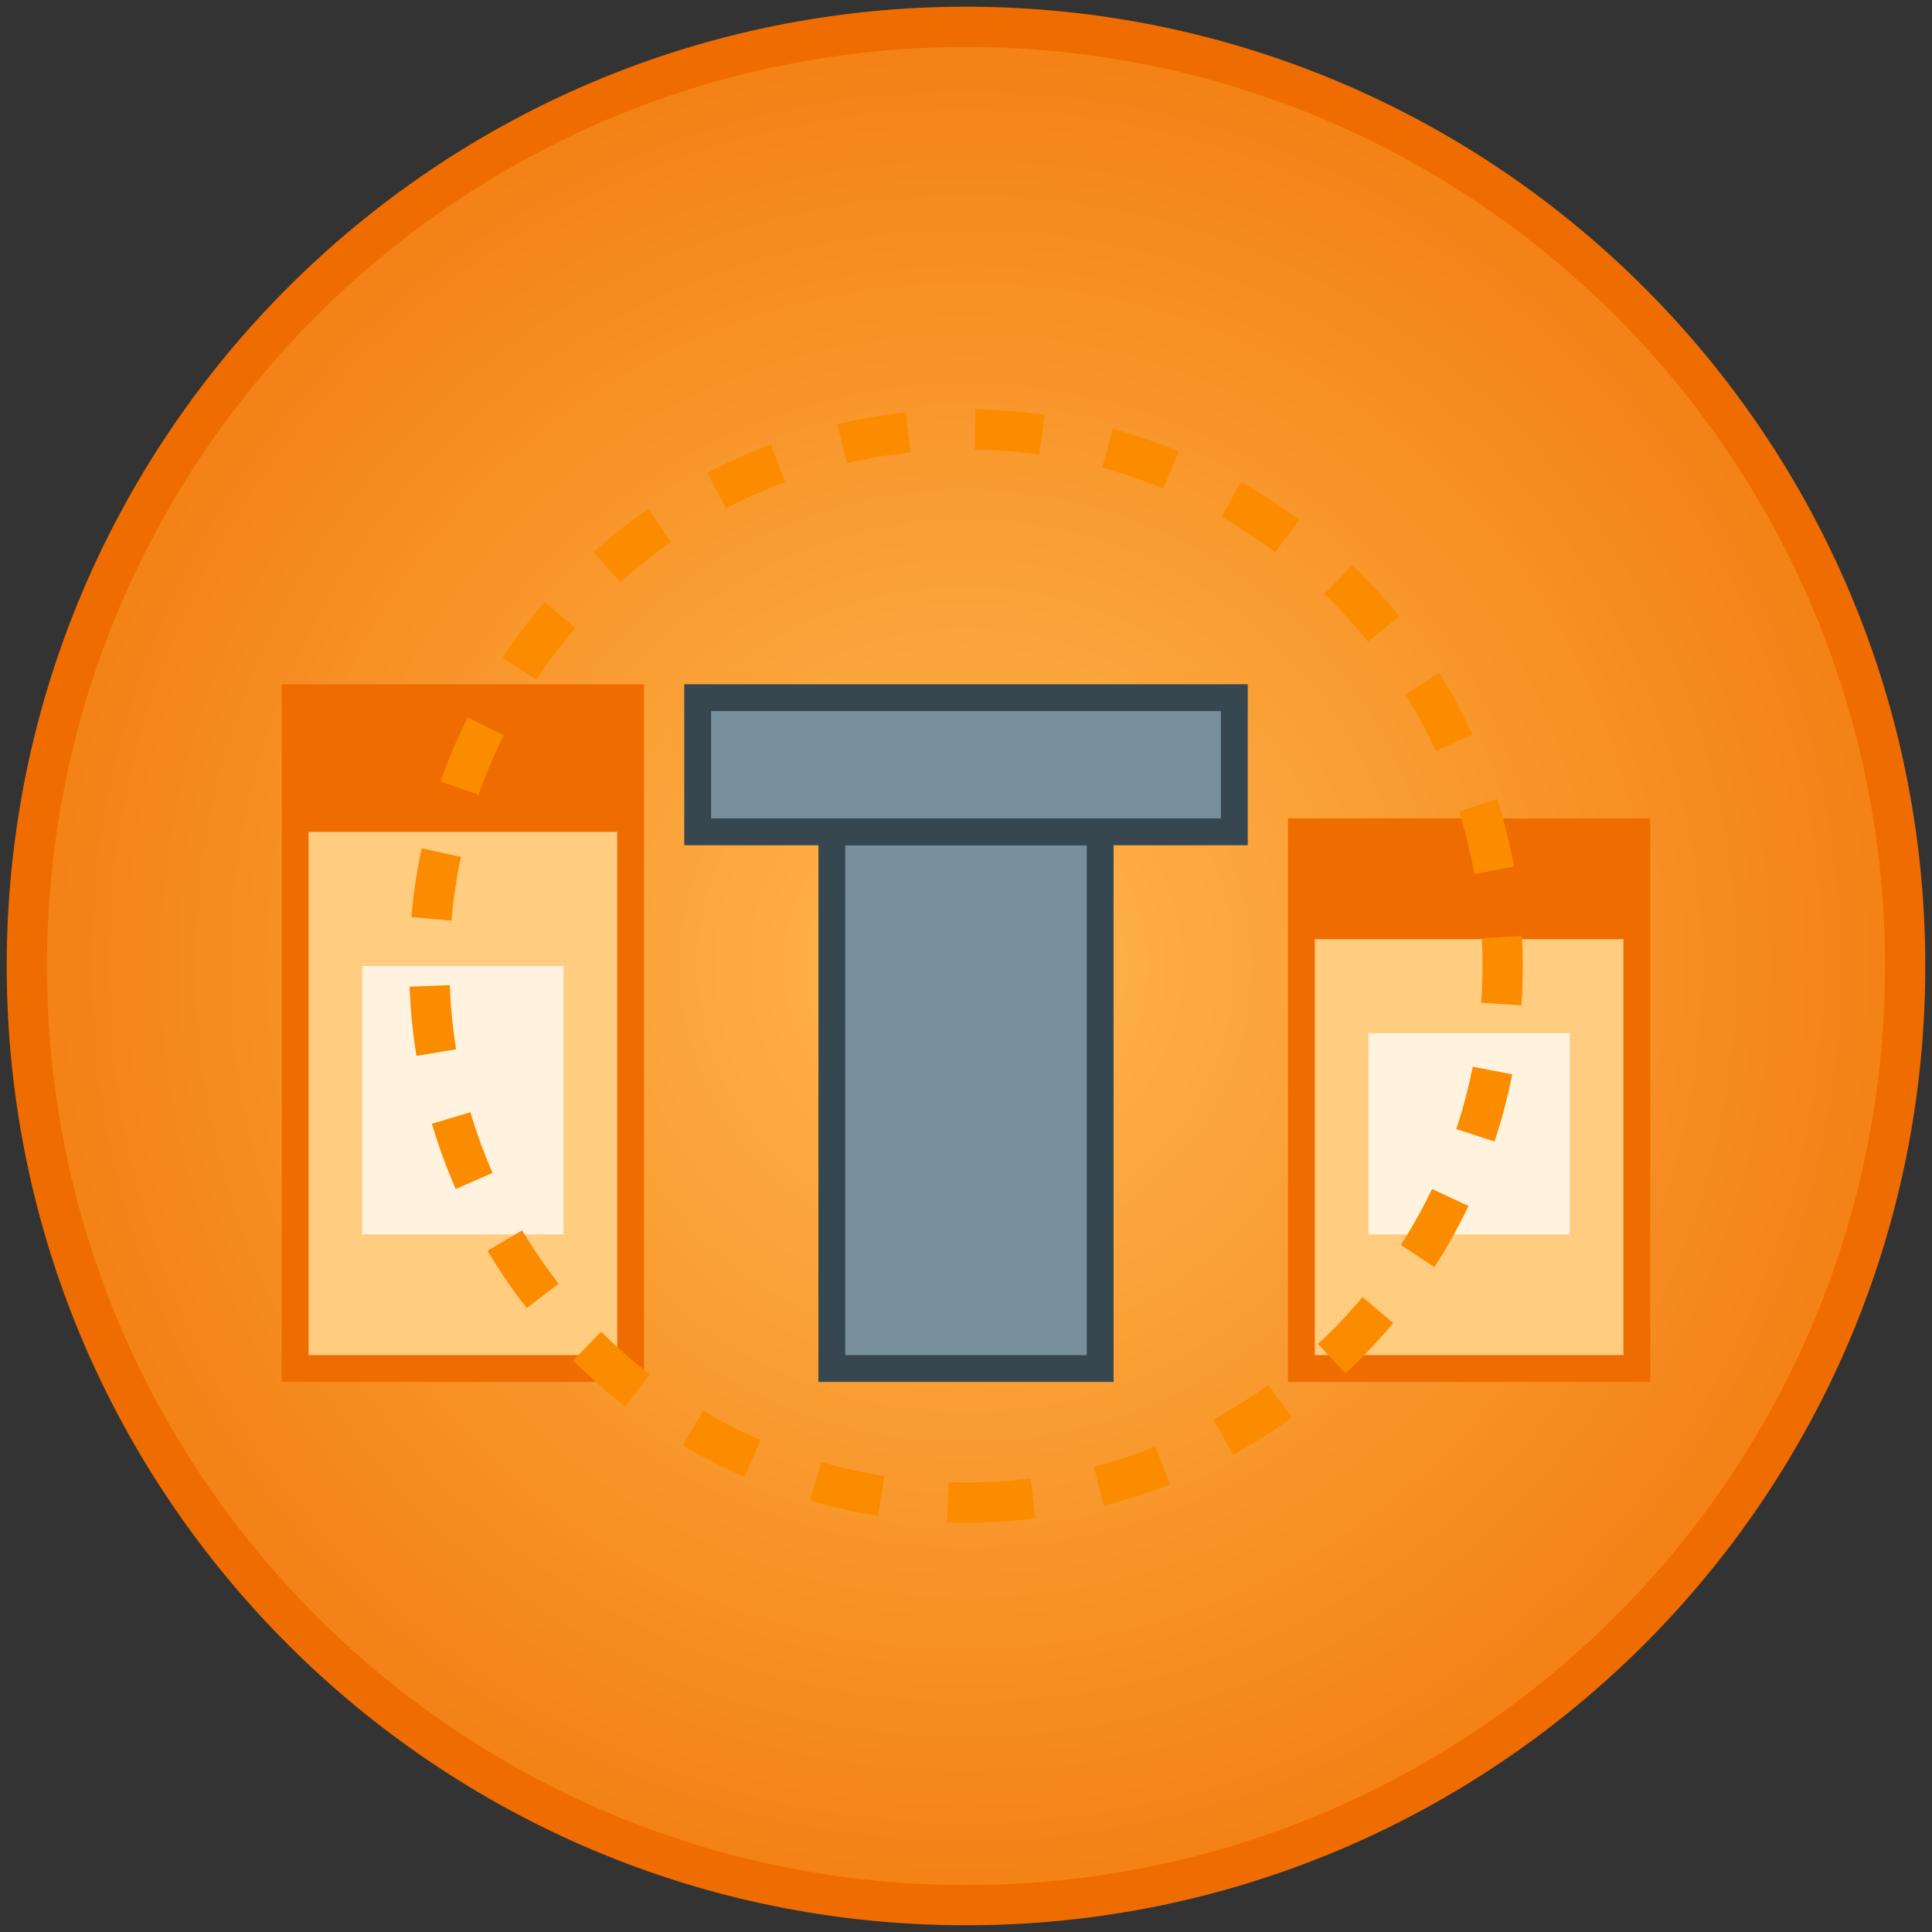
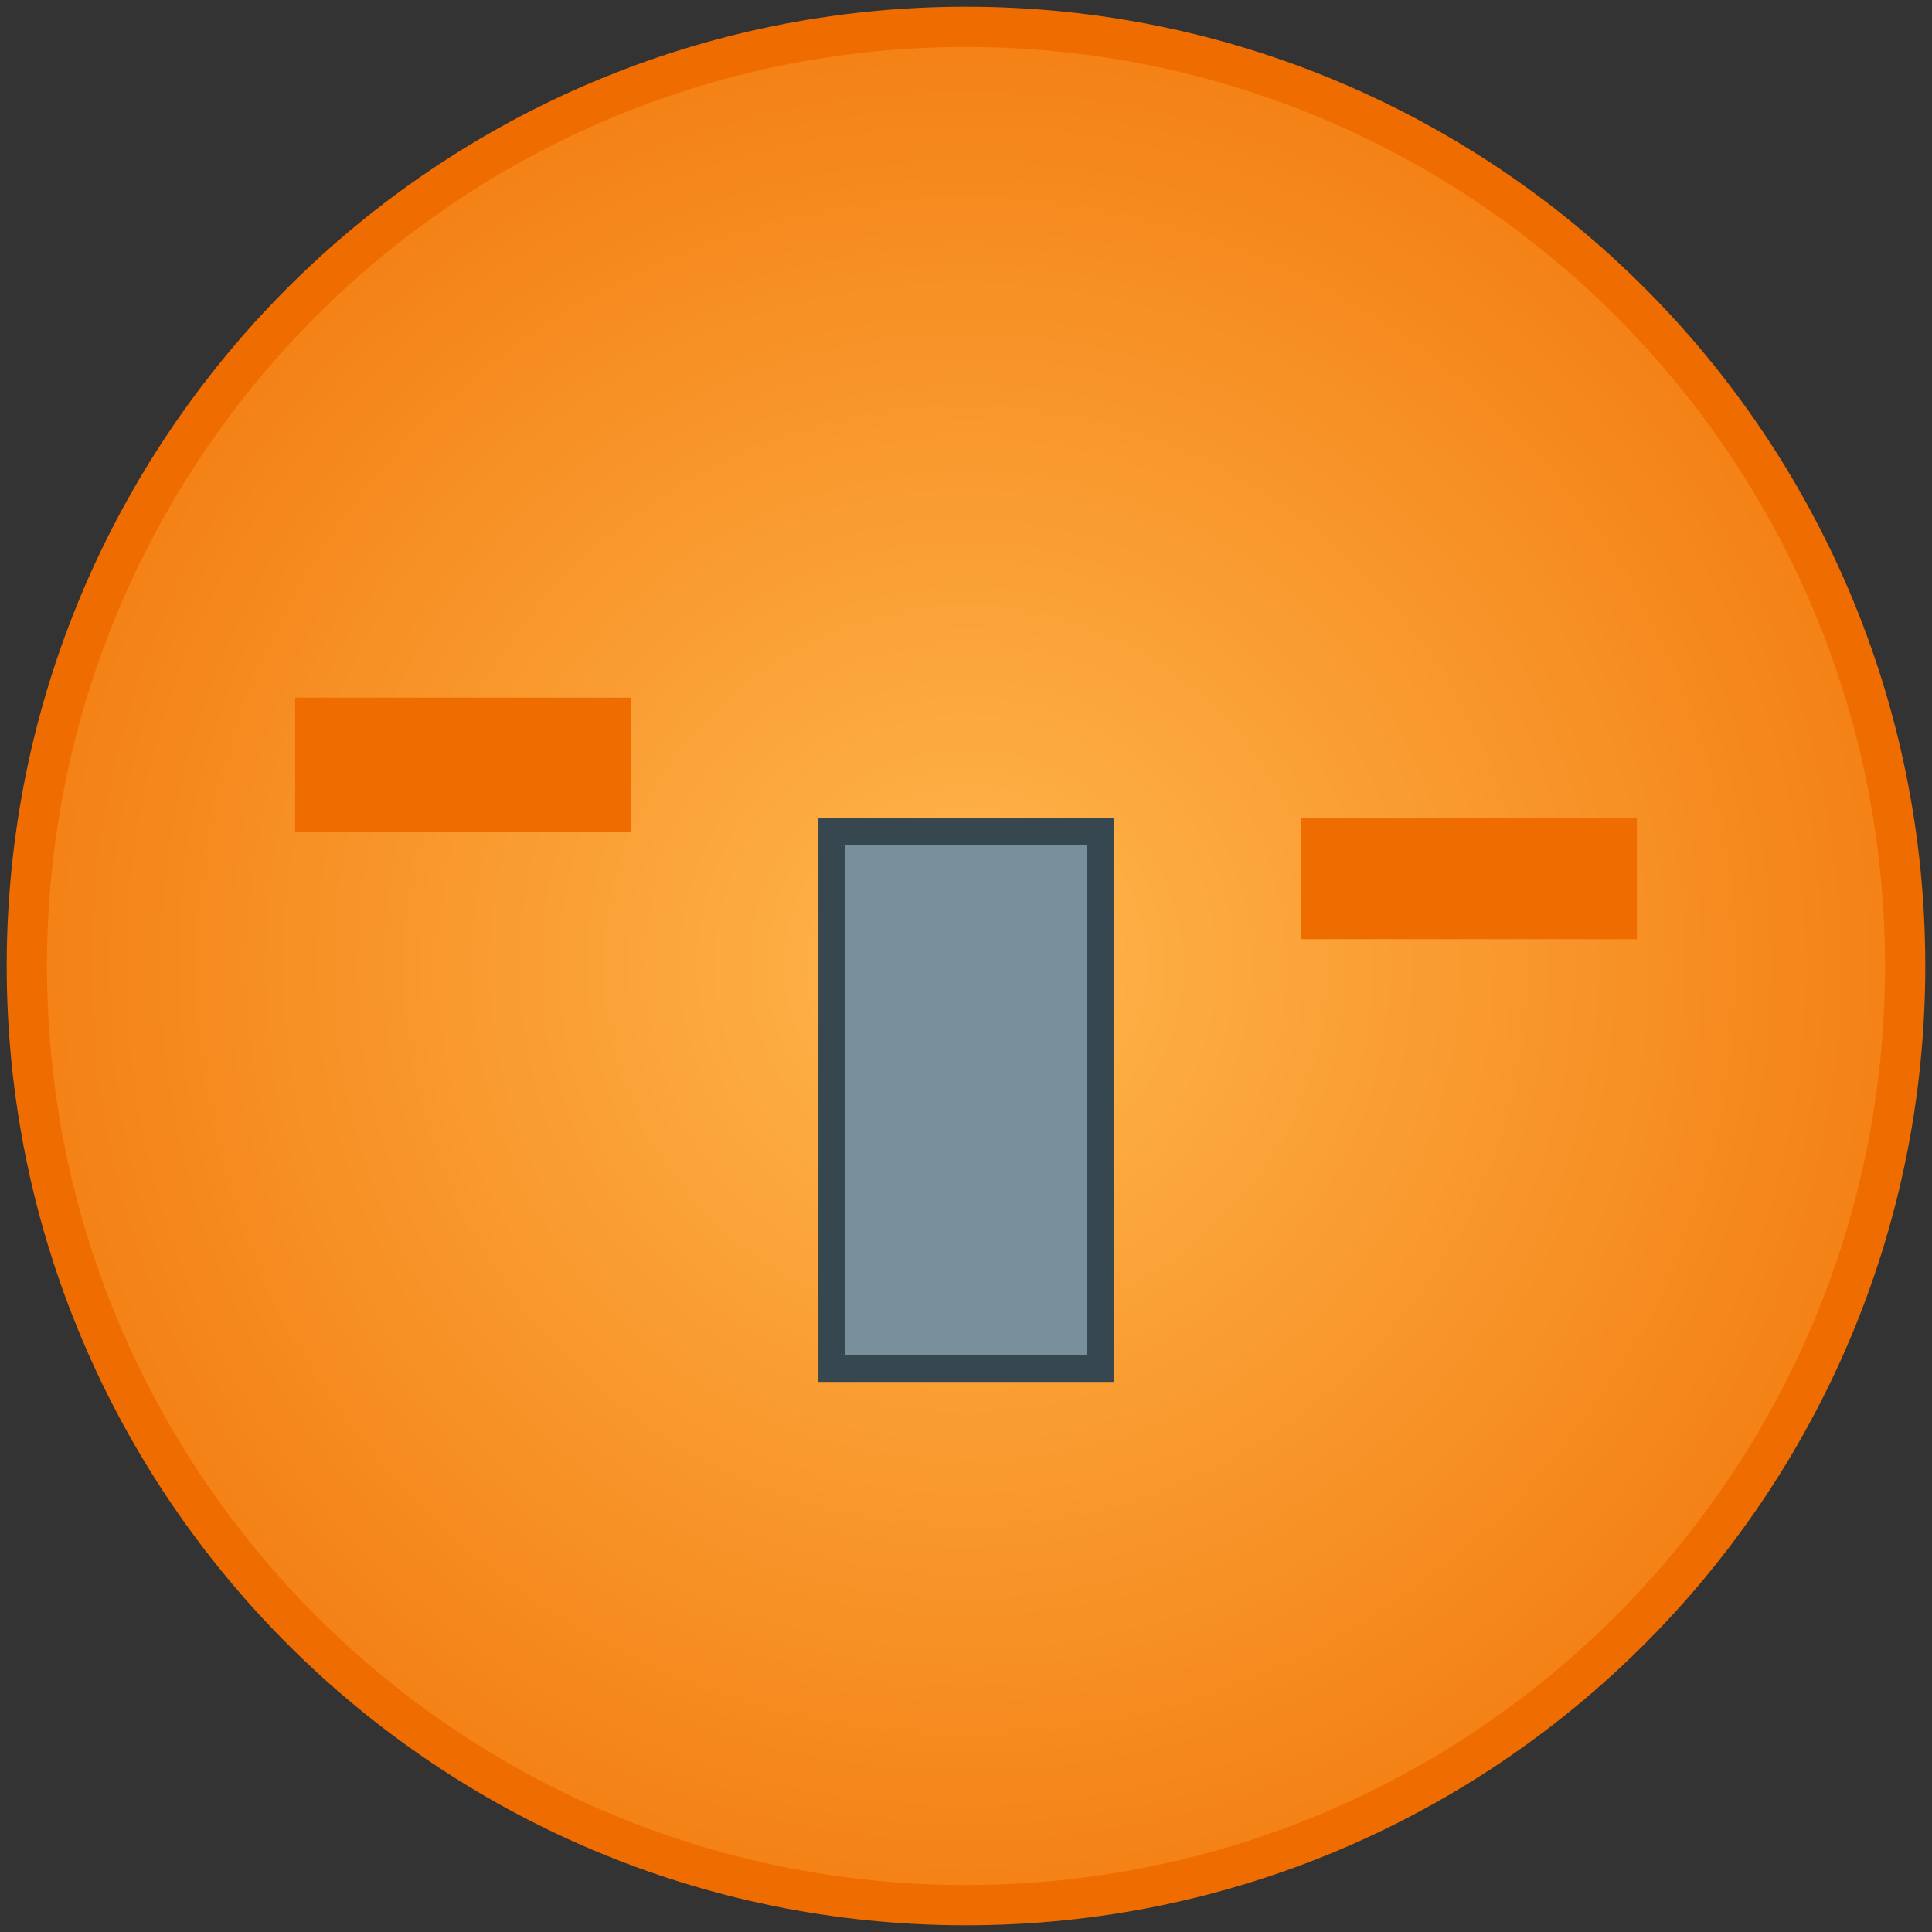
<svg xmlns="http://www.w3.org/2000/svg" width="144" height="144" viewBox="0 0 144 144" fill="none">
  <rect x="0" y="0" width="144" height="144" fill="#333333" stroke="none" />
  <path d="M72 142C110.66 142 142 110.66 142 72C142 33.34 110.66 2 72 2C33.34 2 2 33.34 2 72C2 110.66 33.34 142 72 142Z" fill="url(#paint0_radial_2619_514)" stroke="#EF6C00" stroke-width="3" />
  <path d="M82 62H62V102H82V62Z" fill="#78909C" stroke="#37474F" stroke-width="2" />
-   <path d="M92 52H52V62H92V52Z" fill="#78909C" stroke="#37474F" stroke-width="2" />
-   <path d="M47 52H22V102H47V52Z" fill="#FFCC80" stroke="#EF6C00" stroke-width="2" />
  <path d="M47 52H22V62H47V52Z" fill="#EF6C00" />
-   <path d="M42 72H27V92H42V72Z" fill="#FFF3E0" />
-   <path d="M122 62H97V102H122V62Z" fill="#FFCC80" stroke="#EF6C00" stroke-width="2" />
+   <path d="M122 62H97H122V62Z" fill="#FFCC80" stroke="#EF6C00" stroke-width="2" />
  <path d="M122 62H97V70H122V62Z" fill="#EF6C00" />
-   <path d="M117 77H102V92H117V77Z" fill="#FFF3E0" />
-   <path d="M72 112C94.091 112 112 94.091 112 72C112 49.909 94.091 32 72 32C49.909 32 32 49.909 32 72C32 94.091 49.909 112 72 112Z" stroke="#FB8C00" stroke-width="3" stroke-dasharray="5 5" />
  <defs>
    <radialGradient id="paint0_radial_2619_514" cx="0" cy="0" r="1" gradientUnits="userSpaceOnUse" gradientTransform="translate(72 72) scale(98)">
      <stop stop-color="#FFB74D" />
      <stop offset="1" stop-color="#EF6C00" />
    </radialGradient>
  </defs>
</svg>